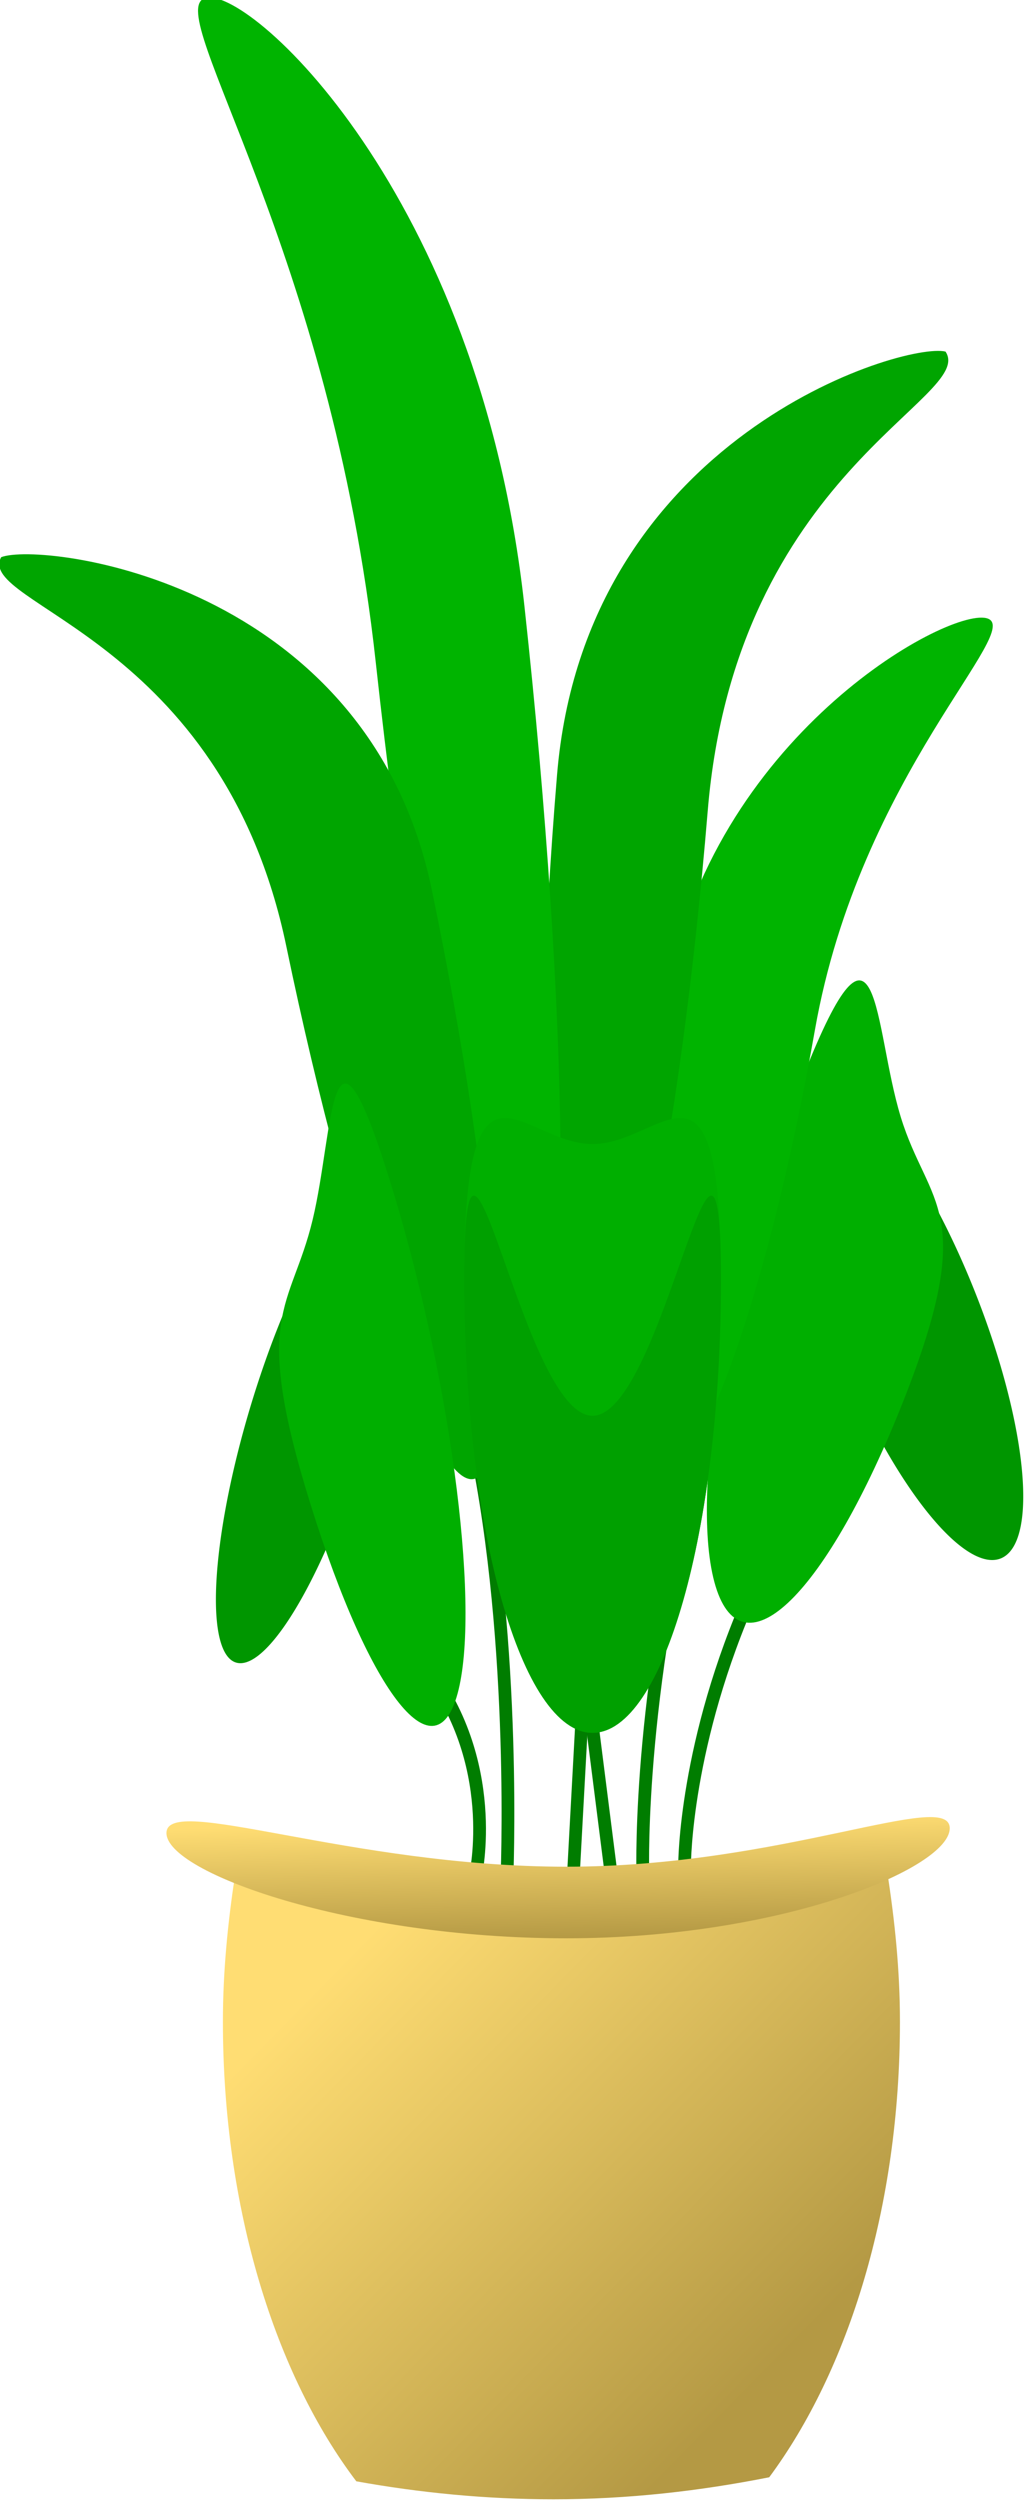
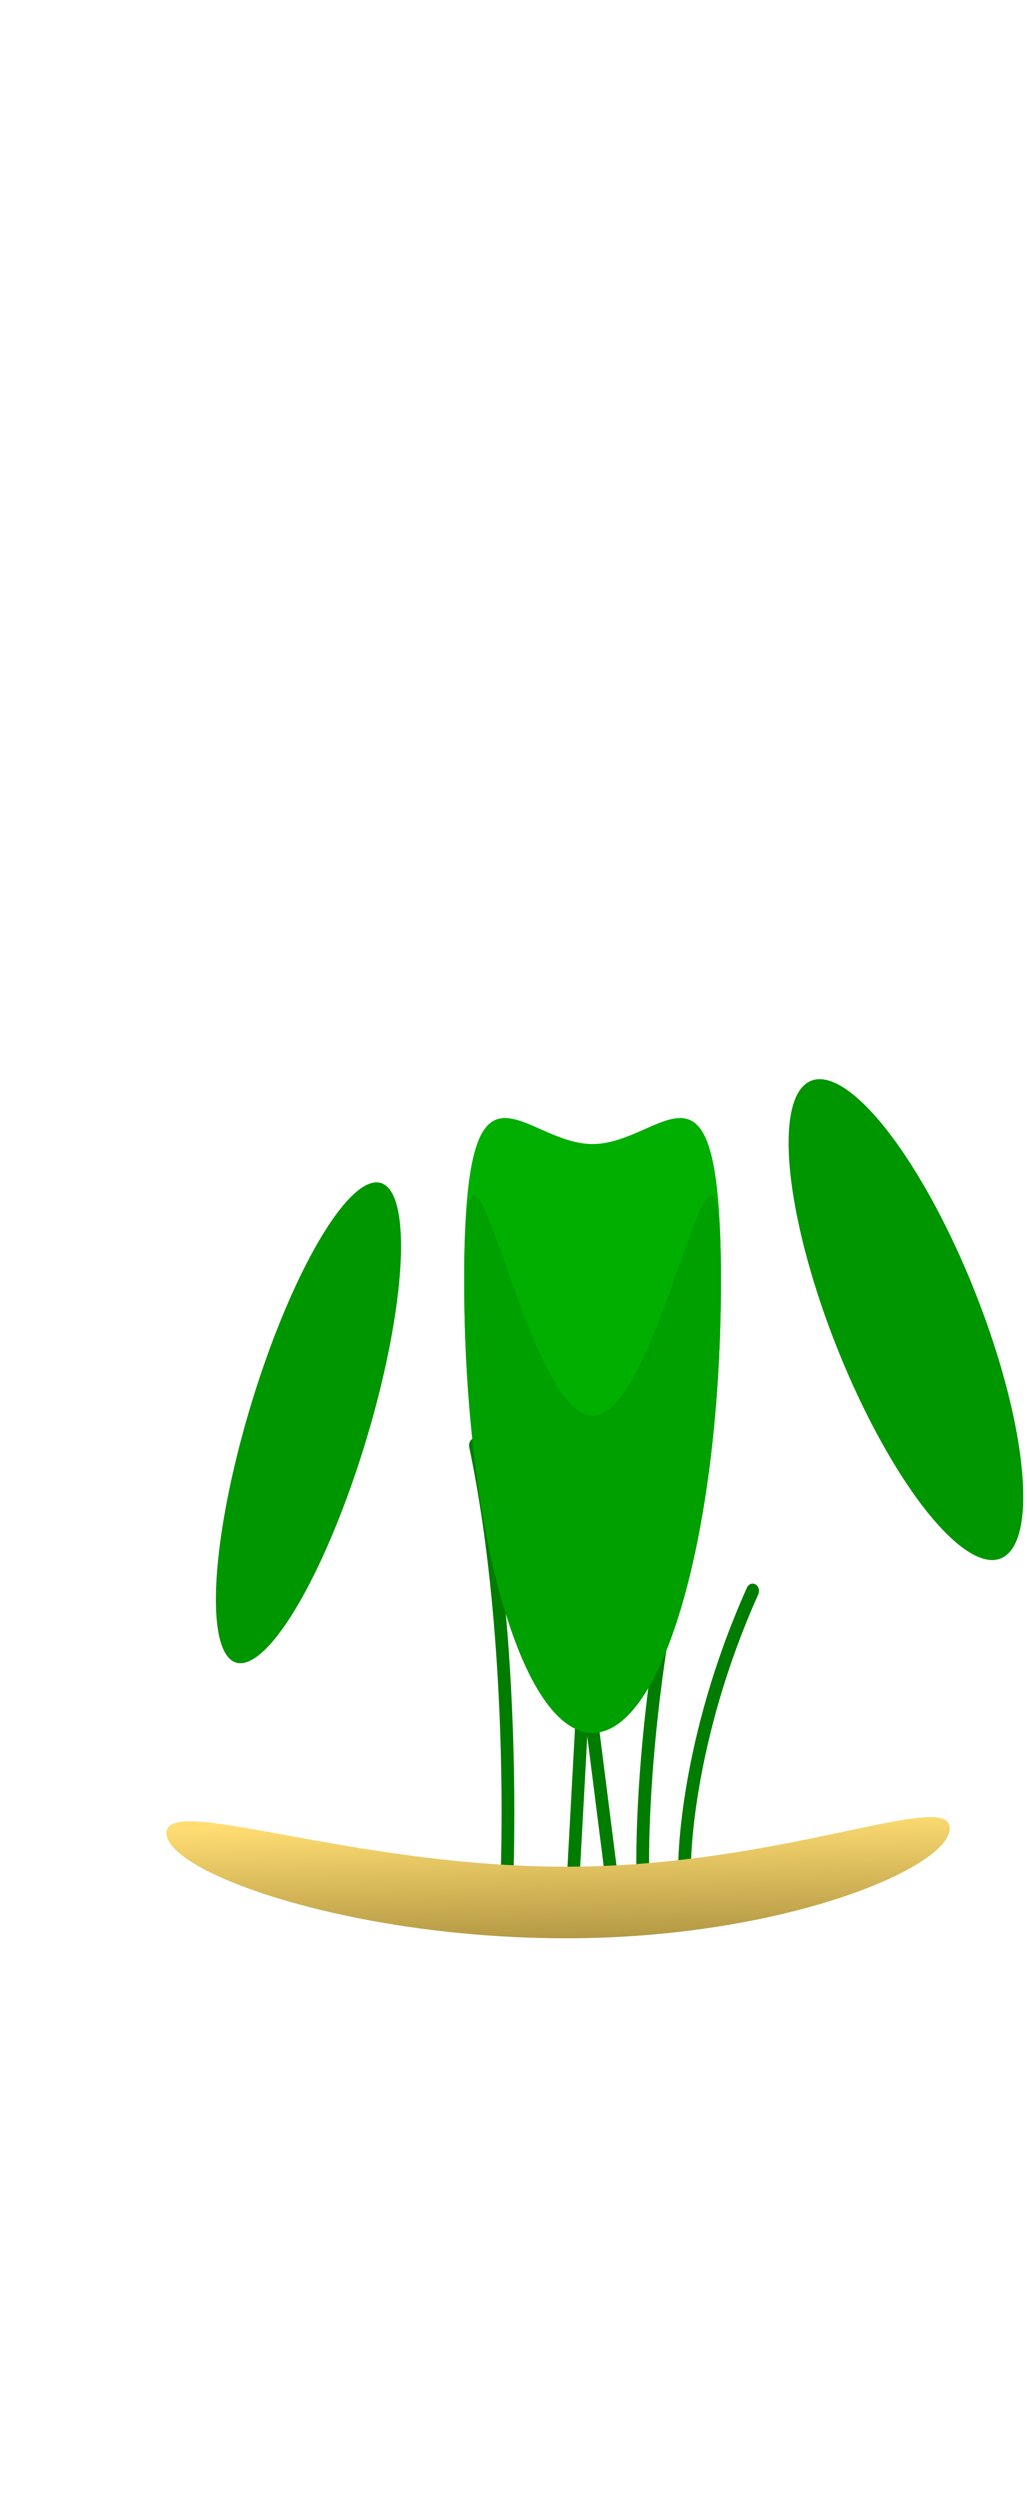
<svg xmlns="http://www.w3.org/2000/svg" xmlns:ns1="http://sodipodi.sourceforge.net/DTD/sodipodi-0.dtd" xmlns:ns2="http://www.inkscape.org/namespaces/inkscape" xmlns:xlink="http://www.w3.org/1999/xlink" width="140.49" height="341.699" id="svg2824" ns1:version="0.32" ns2:version="0.45.1" version="1.0" ns1:docbase="/home/frederik/bilder/clipart_freedo" ns1:docname="plant.svg" ns2:output_extension="org.inkscape.output.svg.inkscape">
  <defs id="defs2826">
    <linearGradient id="linearGradient748" xlink:href="#linearGradient4154" x1="102.654" y1="1430.522" x2="106.253" y2="1452.84" gradientTransform="scale(2.748,0.364)" gradientUnits="userSpaceOnUse" />
    <linearGradient id="linearGradient4154">
      <stop style="stop-color:#ffdd73;stop-opacity:1;" offset="0" id="stop4155" />
      <stop style="stop-color:#b49944;stop-opacity:1;" offset="1" id="stop4156" />
    </linearGradient>
    <linearGradient id="linearGradient749" xlink:href="#linearGradient4154" x1="187.581" y1="601.31" x2="220.453" y2="631.246" gradientTransform="scale(1.123,0.89)" gradientUnits="userSpaceOnUse" />
  </defs>
  <ns1:namedview id="base" pagecolor="#ffffff" bordercolor="#666666" borderopacity="1.0" ns2:pageopacity="0.0" ns2:pageshadow="2" ns2:zoom="1.1911058" ns2:cx="70.245125" ns2:cy="170.84964" ns2:document-units="px" ns2:current-layer="layer1" ns2:window-width="872" ns2:window-height="624" ns2:window-x="0" ns2:window-y="49" />
  <g ns2:label="Ebene 1" ns2:groupmode="layer" id="layer1" transform="translate(-279.755,-361.513)">
    <g id="g2503" transform="translate(98.811,134.149)">
      <g id="g2485">
        <path style="fill:none;fill-opacity:0.75;fill-rule:evenodd;stroke:#007d00;stroke-width:1.031;stroke-linecap:round;stroke-linejoin:miter;stroke-miterlimit:4;stroke-opacity:1" d="M 234.833,505.923 L 233.503,526.878" id="path2379" transform="matrix(1.683,0,0,1.965,-133.737,-549.269)" />
-         <path style="fill:none;fill-opacity:0.75;fill-rule:evenodd;stroke:#007d00;stroke-width:0.81;stroke-linecap:round;stroke-linejoin:miter;stroke-miterlimit:4;stroke-opacity:1" d="M 222.859,514.239 C 227.848,519.561 226.185,525.88 226.185,525.88" id="path2377" ns1:nodetypes="cc" transform="matrix(2.151,0,0,2.493,-240.545,-827.242)" />
        <path style="fill:none;fill-opacity:0.75;fill-rule:evenodd;stroke:#007d00;stroke-width:0.81;stroke-linecap:round;stroke-linejoin:miter;stroke-miterlimit:4;stroke-opacity:1" d="M 226.185,502.264 C 228.846,513.241 228.181,526.213 228.181,526.213" id="path2378" transform="matrix(2.151,0,0,2.493,-240.545,-827.242)" />
        <path style="fill:none;fill-opacity:0.75;fill-rule:evenodd;stroke:#007d00;stroke-width:0.81;stroke-linecap:round;stroke-linejoin:miter;stroke-miterlimit:4;stroke-opacity:1" d="M 233.17,514.571 L 234.833,525.88" id="path2380" transform="matrix(2.151,0,0,2.493,-240.545,-827.242)" />
        <path style="fill:none;fill-opacity:0.75;fill-rule:evenodd;stroke:#007d00;stroke-width:0.81;stroke-linecap:round;stroke-linejoin:miter;stroke-miterlimit:4;stroke-opacity:1" d="M 243.814,510.247 C 239.49,518.563 239.49,525.215 239.49,525.215" id="path2381" transform="matrix(2.151,0,0,2.493,-240.545,-827.242)" />
        <path style="fill:none;fill-opacity:0.75;fill-rule:evenodd;stroke:#007d00;stroke-width:0.81;stroke-linecap:round;stroke-linejoin:miter;stroke-miterlimit:4;stroke-opacity:1" d="M 240.821,501.931 C 236.497,514.904 236.829,525.548 236.829,525.548" id="path2382" transform="matrix(2.151,0,0,2.493,-240.545,-827.242)" />
        <g id="g2359" transform="matrix(2.306,0,0,3.158,-278.049,-1165.816)">
          <path ns1:type="arc" style="fill:#009600;fill-opacity:1;fill-rule:evenodd;stroke:none;stroke-width:1pt;stroke-linecap:butt;stroke-linejoin:miter;stroke-opacity:1" id="path1737" ns1:cx="239.32385" ns1:cy="498.10626" ns1:rx="4.1578155" ns1:ry="11.808195" d="M 243.482 498.106 A 4.158 11.808 0 1 1  235.166,498.106 A 4.158 11.808 0 1 1  243.482 498.106 z" transform="matrix(0.863,-0.505,0.505,0.863,-205.296,189.261)" />
-           <path style="fill:#00af00;fill-opacity:1;fill-rule:evenodd;stroke:none;stroke-width:1pt;stroke-linecap:butt;stroke-linejoin:miter;stroke-opacity:1" d="M 252.619,501.813 C 248.111,510.123 243.128,513.708 241.496,509.815 C 239.865,505.921 242.2,496.017 246.708,487.706 C 251.216,479.396 250.843,485.596 252.474,489.49 C 254.106,493.383 257.127,493.503 252.619,501.813 z " id="path1710" ns1:nodetypes="ccccc" />
        </g>
-         <path style="fill:#00b400;fill-opacity:1;fill-rule:evenodd;stroke:none;stroke-width:1pt;stroke-linecap:butt;stroke-linejoin:miter;stroke-opacity:1" d="M 247.781,479.469 C 244.91,493.499 240.463,504.454 237.855,503.92 C 235.246,503.386 235.46,491.566 238.331,477.535 C 241.202,463.504 256.069,456.38 258.678,456.914 C 261.286,457.447 250.652,465.438 247.781,479.469 z " id="path2362" ns1:nodetypes="ccccc" transform="matrix(2.151,0,0,2.493,-240.545,-827.242)" />
-         <path style="fill:#00a500;fill-opacity:1;fill-rule:evenodd;stroke:none;stroke-width:1pt;stroke-linecap:butt;stroke-linejoin:miter;stroke-opacity:1" d="M 240.96,467.474 C 239.179,486.006 235.586,500.605 232.941,500.06 C 230.296,499.515 229.595,484.033 231.377,465.5 C 233.158,446.968 253.436,441.757 256.081,442.301 C 258.06,444.842 242.741,448.942 240.96,467.474 z " id="use2364" ns1:nodetypes="ccccc" transform="matrix(2.151,0,0,2.493,-240.545,-827.242)" />
        <use x="0" y="0" xlink:href="#path2362" id="use2367" transform="matrix(-1,0,0,1.615,524.784,-276.503)" width="1052.5" height="743.75" />
        <use x="0" y="0" xlink:href="#use2364" id="use2372" transform="matrix(-0.991,0.155,0.108,0.928,458.852,-0.165)" width="1052.5" height="743.75" />
        <g id="g2373" transform="matrix(2.779,0,0,4.652,-390.598,-1948.17)">
          <path style="fill:#00af00;fill-opacity:1;fill-rule:evenodd;stroke:none;stroke-width:1pt;stroke-linecap:butt;stroke-linejoin:miter;stroke-opacity:1" d="M 241.153,505.258 C 241.153,512.602 238.322,518.563 234.833,518.563 C 231.345,518.563 228.514,512.602 228.514,505.258 C 228.514,497.913 231.345,501.266 234.833,501.266 C 238.322,501.266 241.153,497.913 241.153,505.258 z " id="path2368" ns1:nodetypes="ccccc" />
          <path style="fill:#00a000;fill-opacity:1;fill-rule:evenodd;stroke:none;stroke-width:1pt;stroke-linecap:butt;stroke-linejoin:miter;stroke-opacity:1" d="M 241.153,505.258 C 241.153,512.602 238.322,518.563 234.833,518.563 C 231.345,518.563 228.514,512.602 228.514,505.258 C 228.514,497.913 231.345,509.249 234.833,509.249 C 238.322,509.249 241.153,497.913 241.153,505.258 z " id="path2370" ns1:nodetypes="ccccc" />
        </g>
        <use x="0" y="0" xlink:href="#g2359" id="use2365" transform="matrix(-0.789,0,0,1,463.684,14.1)" width="1052.5" height="743.75" />
      </g>
      <g id="g2482">
-         <path style="fill:url(#linearGradient749);fill-rule:evenodd;stroke:none;stroke-width:1pt;stroke-linecap:butt;stroke-linejoin:miter;stroke-opacity:1" d="M 259.094,525.438 C 250.684,527.748 241.546,529.062 231.969,529.062 C 222.842,529.062 214.143,527.858 206.062,525.75 C 205.492,528.993 205.094,532.34 205.094,535.844 C 205.094,548.918 209.385,560.416 215.938,567.812 C 221.107,568.609 226.458,569.062 231.969,569.062 C 238.02,569.062 243.867,568.487 249.5,567.531 C 255.92,560.123 260.125,548.763 260.125,535.844 C 260.125,532.226 259.7,528.776 259.094,525.438 z " id="path1055" transform="matrix(1.683,0,0,1.965,-133.737,-549.269)" />
        <path style="fill:url(#linearGradient748);fill-rule:evenodd;stroke:none;stroke-width:1pt;stroke-linecap:butt;stroke-linejoin:miter;stroke-opacity:1" d="M 264.172,522.393 C 264.172,525.147 250.576,530.044 233.004,530.044 C 215.432,530.044 200.506,525.48 200.506,522.726 C 200.506,519.972 215.432,525.065 233.004,525.065 C 250.576,525.065 264.172,519.639 264.172,522.393 z " id="path1069" ns1:nodetypes="ccccc" transform="matrix(1.683,0,0,1.965,-133.737,-549.269)" />
      </g>
    </g>
  </g>
</svg>